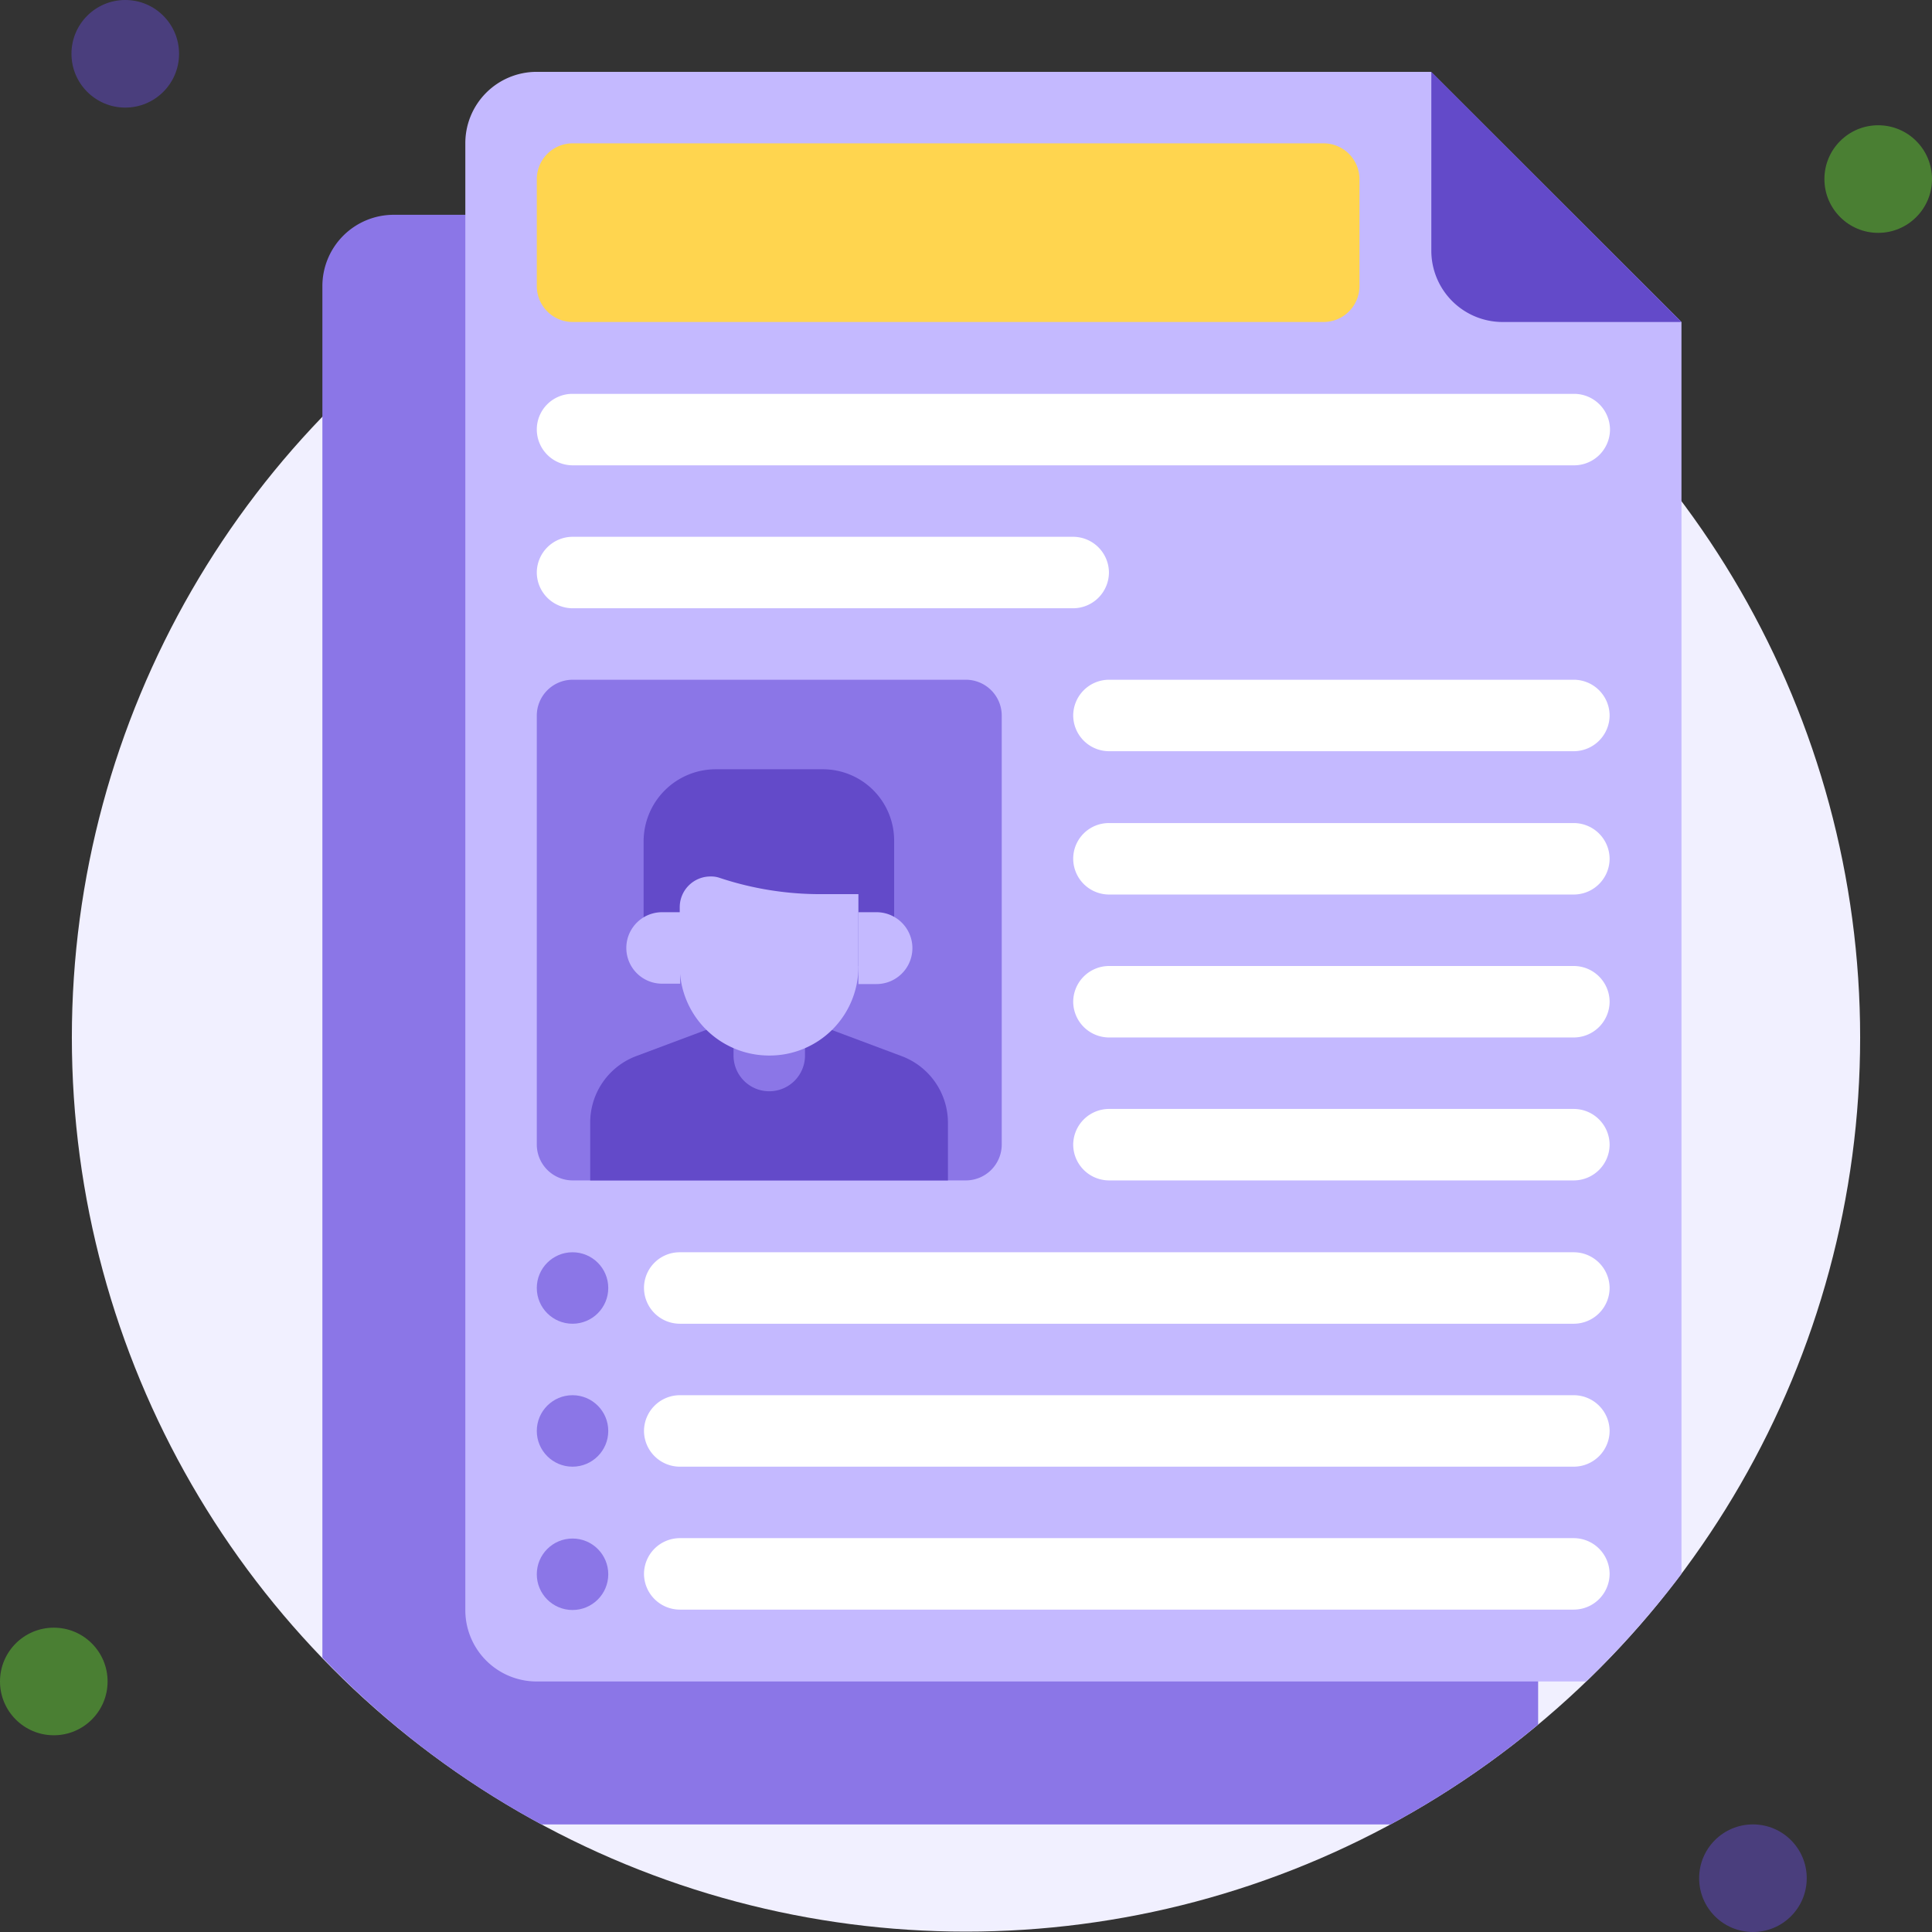
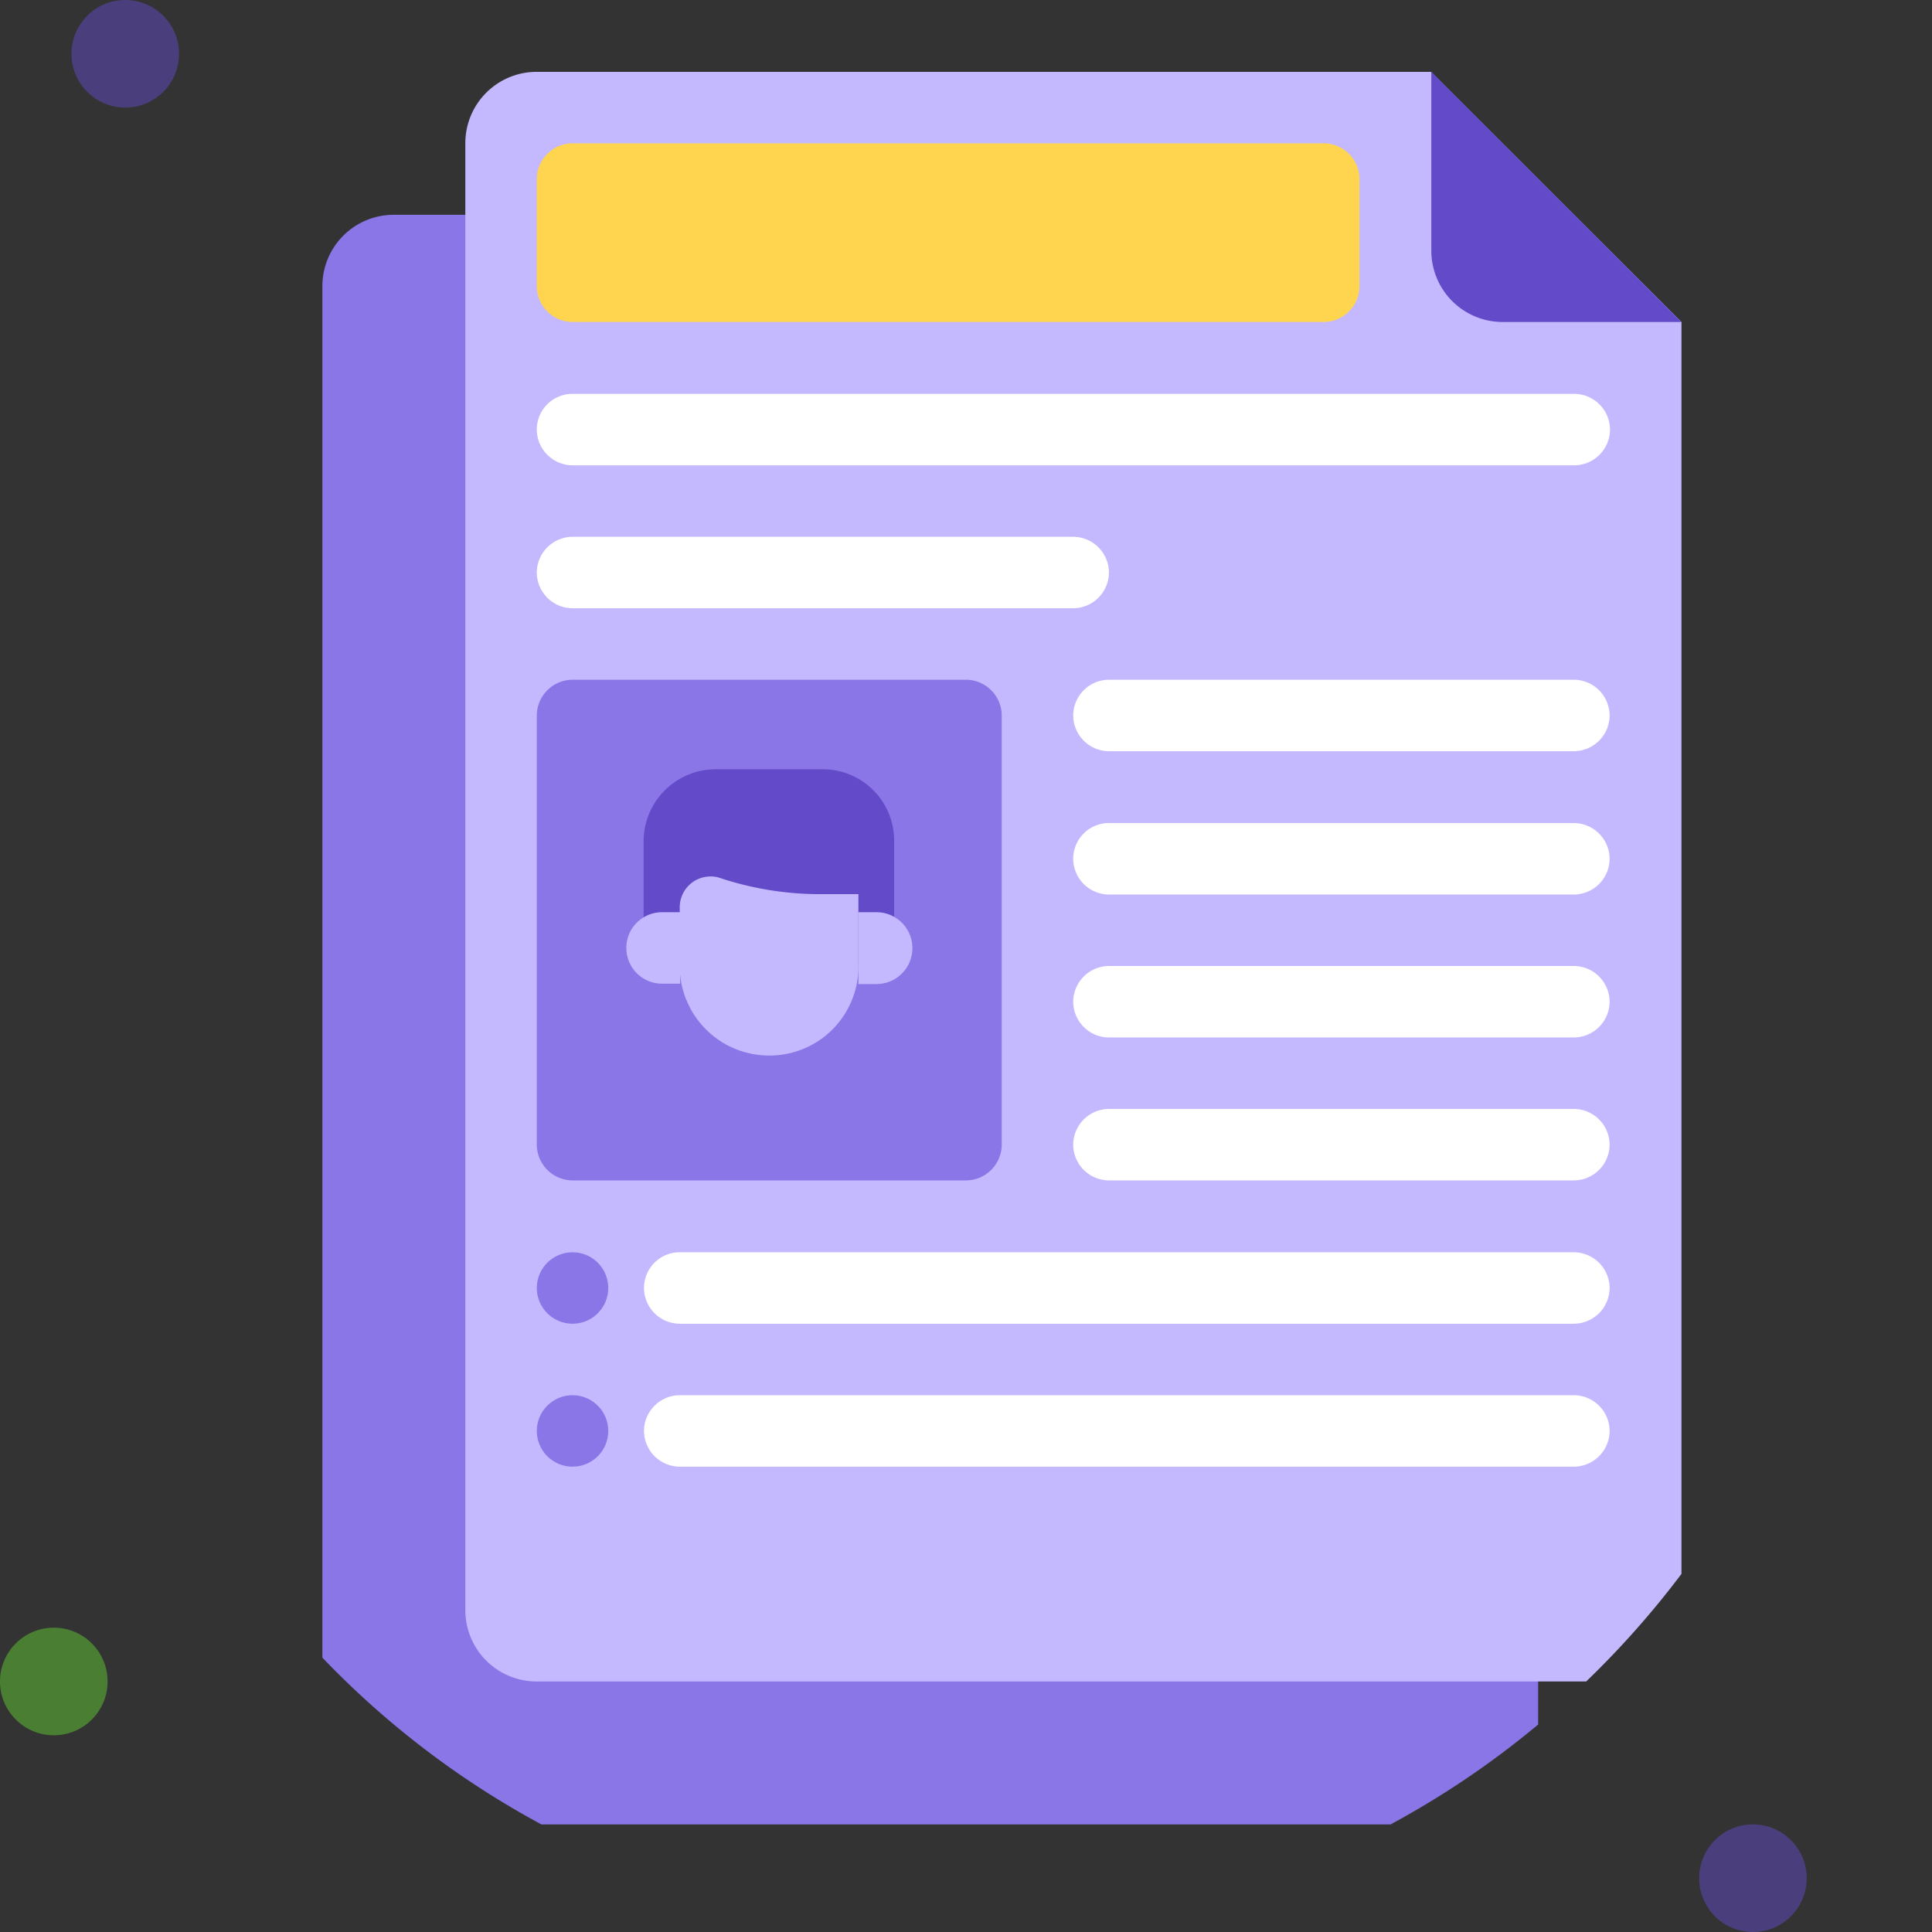
<svg xmlns="http://www.w3.org/2000/svg" id="图层_1" data-name="图层 1" viewBox="0 0 502.8 502.8">
  <rect x="0" y="0" width="502.8" height="502.8" fill="#333333" stroke="none" />
  <defs>
    <style>.cls-1{fill:#f1f0ff;}.cls-2{fill:#8b76e7;}.cls-3,.cls-6{fill:#634ac9;}.cls-3,.cls-4{isolation:isolate;opacity:0.5;}.cls-4{fill:#62cc34;}.cls-5{fill:#c4b9ff;}.cls-7{fill:#ffd54f;}.cls-8{fill:#fff;}</style>
  </defs>
-   <circle class="cls-1" cx="251.4" cy="270" r="232.7" />
  <path class="cls-2" d="M400.3,55.9V448.8a231.38,231.38,0,0,1-38.4,26h-221a229.53,229.53,0,0,1-57-43.4V74.5a18.56,18.56,0,0,1,18.6-18.6Z" />
  <circle class="cls-3" cx="32.6" cy="14" r="14" />
-   <circle class="cls-4" cx="488.8" cy="46.6" r="14" />
  <circle class="cls-3" cx="456.2" cy="488.8" r="14" />
  <circle class="cls-4" cx="14" cy="437.6" r="14" />
  <path class="cls-5" d="M437.6,83.8V409.6a235.33,235.33,0,0,1-24.8,28H139.7A18.56,18.56,0,0,1,121.1,419V37.3a18.56,18.56,0,0,1,18.6-18.6H372.4Z" />
  <path class="cls-6" d="M437.6,83.8H391.1a18.56,18.56,0,0,1-18.6-18.6V18.7Z" />
  <path class="cls-7" d="M149,37.3H344.5a9.35,9.35,0,0,1,9.3,9.3V74.5a9.35,9.35,0,0,1-9.3,9.3H149a9.35,9.35,0,0,1-9.3-9.3V46.6A9.35,9.35,0,0,1,149,37.3Z" />
  <path class="cls-8" d="M149,102.5H409.7a9.35,9.35,0,0,1,9.3,9.3h0a9.35,9.35,0,0,1-9.3,9.3H149a9.35,9.35,0,0,1-9.3-9.3h0A9.28,9.28,0,0,1,149,102.5Z" />
  <path class="cls-8" d="M149,139.7H279.3a9.35,9.35,0,0,1,9.3,9.3h0a9.35,9.35,0,0,1-9.3,9.3H149a9.35,9.35,0,0,1-9.3-9.3h0A9.35,9.35,0,0,1,149,139.7Z" />
  <path class="cls-8" d="M288.6,176.9h121a9.35,9.35,0,0,1,9.3,9.3h0a9.35,9.35,0,0,1-9.3,9.3h-121a9.35,9.35,0,0,1-9.3-9.3h0A9.35,9.35,0,0,1,288.6,176.9Z" />
  <path class="cls-8" d="M288.6,214.2h121a9.35,9.35,0,0,1,9.3,9.3h0a9.35,9.35,0,0,1-9.3,9.3h-121a9.35,9.35,0,0,1-9.3-9.3h0A9.28,9.28,0,0,1,288.6,214.2Z" />
  <path class="cls-8" d="M288.6,251.4h121a9.35,9.35,0,0,1,9.3,9.3h0a9.35,9.35,0,0,1-9.3,9.3h-121a9.35,9.35,0,0,1-9.3-9.3h0A9.35,9.35,0,0,1,288.6,251.4Z" />
  <path class="cls-8" d="M288.6,288.6h121a9.35,9.35,0,0,1,9.3,9.3h0a9.35,9.35,0,0,1-9.3,9.3h-121a9.35,9.35,0,0,1-9.3-9.3h0A9.35,9.35,0,0,1,288.6,288.6Z" />
  <path class="cls-2" d="M149,176.9H251.4a9.35,9.35,0,0,1,9.3,9.3V297.9a9.35,9.35,0,0,1-9.3,9.3H149a9.35,9.35,0,0,1-9.3-9.3V186.2A9.35,9.35,0,0,1,149,176.9Z" />
-   <path class="cls-6" d="M246.7,292.2v15H153.6v-15a18.48,18.48,0,0,1,12.1-17.4l25.1-9.4h18.6l25.1,9.4A18.53,18.53,0,0,1,246.7,292.2Z" />
  <path class="cls-2" d="M190.9,265.4h18.6v9.3a9.3,9.3,0,0,1-18.6,0v-9.3Z" />
  <path class="cls-6" d="M186.2,200.2h27.9a18.56,18.56,0,0,1,18.6,18.6v32.6H167.5V218.8A18.78,18.78,0,0,1,186.2,200.2Z" />
-   <path class="cls-5" d="M200.2,274.7a23.26,23.26,0,0,1-23.3-23.3V236.1a8,8,0,0,1,8-8h0a6.9,6.9,0,0,1,2.5.4,82.9,82.9,0,0,0,26.1,4.2h9.9v18.7A23.11,23.11,0,0,1,200.2,274.7Z" />
+   <path class="cls-5" d="M200.2,274.7a23.26,23.26,0,0,1-23.3-23.3V236.1a8,8,0,0,1,8-8h0a6.9,6.9,0,0,1,2.5.4,82.9,82.9,0,0,0,26.1,4.2h9.9v18.7A23.11,23.11,0,0,1,200.2,274.7" />
  <path class="cls-5" d="M172.3,237.4H177V256h-4.7a9.3,9.3,0,0,1,0-18.6Z" />
  <path class="cls-5" d="M228.1,256.1h-4.7V237.4h4.7a9.35,9.35,0,0,1,0,18.7Z" />
  <path class="cls-8" d="M176.9,325.9H409.6a9.35,9.35,0,0,1,9.3,9.3h0a9.35,9.35,0,0,1-9.3,9.3H176.9a9.35,9.35,0,0,1-9.3-9.3h0A9.28,9.28,0,0,1,176.9,325.9Z" />
  <circle class="cls-2" cx="149" cy="335.2" r="9.3" />
  <path class="cls-8" d="M176.9,363.1H409.6a9.35,9.35,0,0,1,9.3,9.3h0a9.35,9.35,0,0,1-9.3,9.3H176.9a9.35,9.35,0,0,1-9.3-9.3h0A9.35,9.35,0,0,1,176.9,363.1Z" />
  <circle class="cls-2" cx="149" cy="372.4" r="9.3" />
-   <path class="cls-8" d="M176.9,400.3H409.6a9.35,9.35,0,0,1,9.3,9.3h0a9.35,9.35,0,0,1-9.3,9.3H176.9a9.35,9.35,0,0,1-9.3-9.3h0A9.35,9.35,0,0,1,176.9,400.3Z" />
-   <circle class="cls-2" cx="149" cy="409.7" r="9.3" />
</svg>